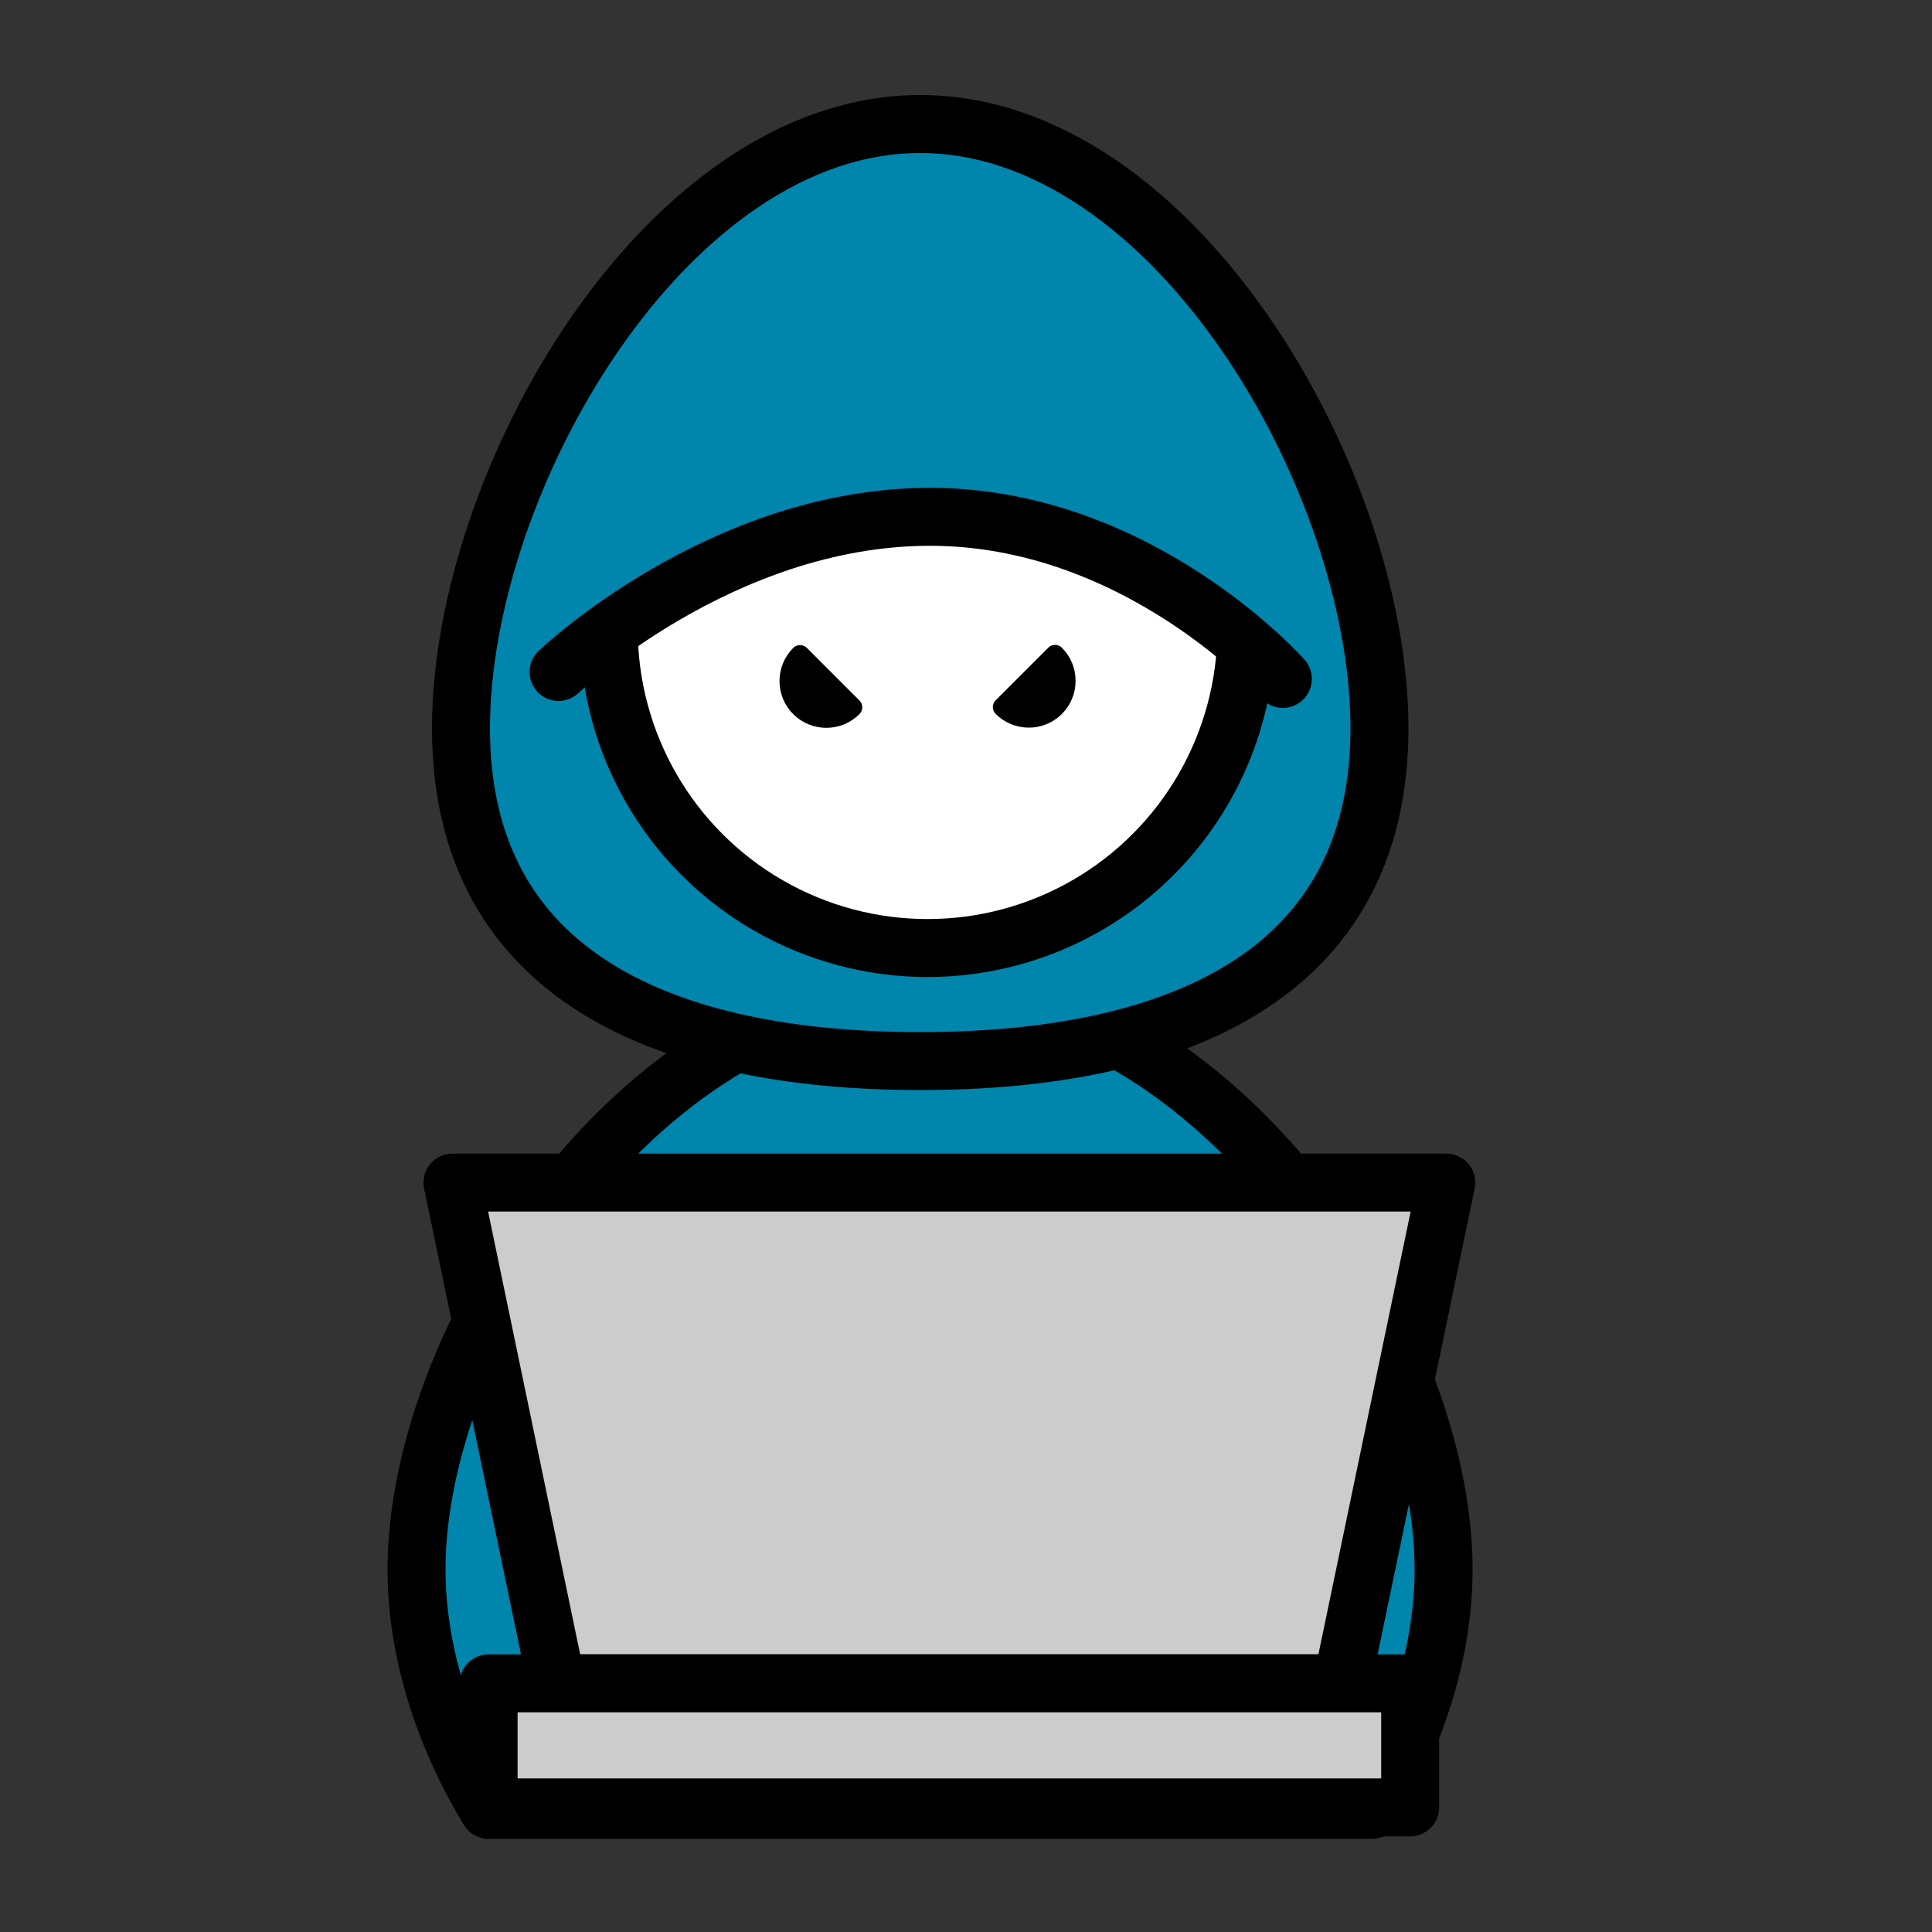
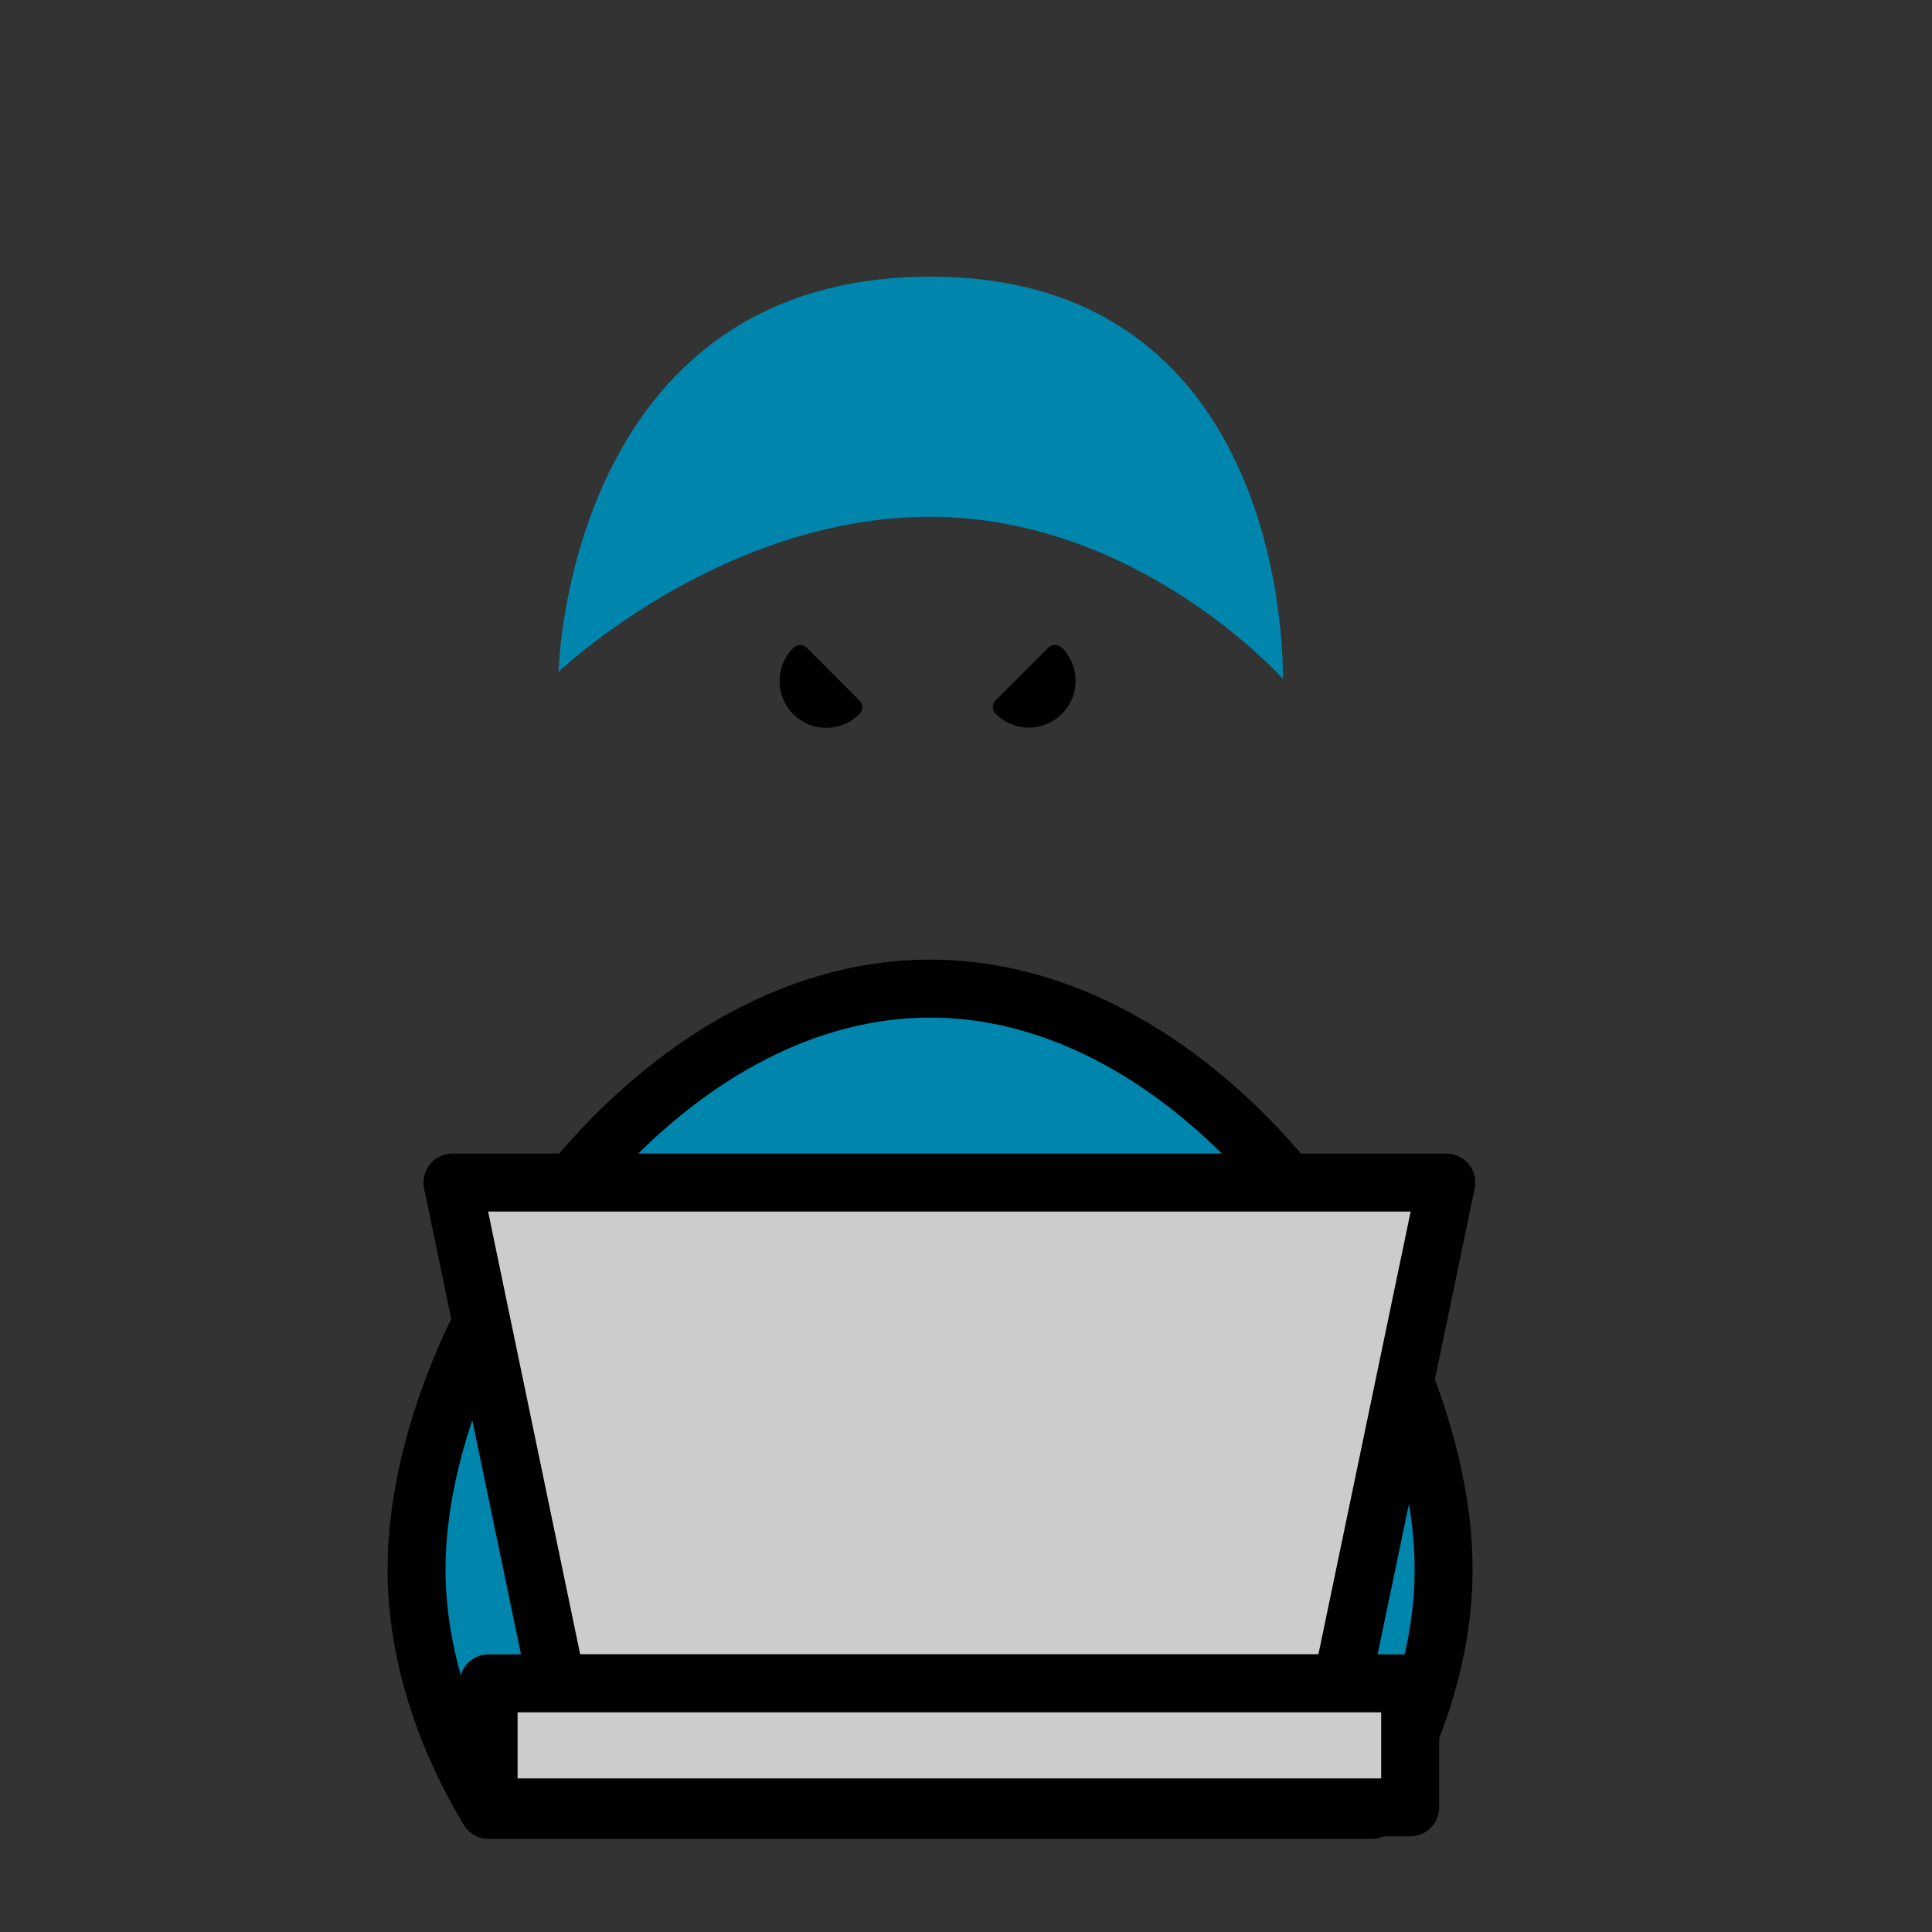
<svg xmlns="http://www.w3.org/2000/svg" id="_レイヤー_1" viewBox="0 0 100 100">
  <rect x="0" y="0" width="100" height="100" fill="#333333" stroke="none" />
  <defs>
    <style>.cls-1{fill:#fff;}.cls-1,.cls-2,.cls-3,.cls-4,.cls-5{stroke:#000;stroke-linecap:round;stroke-linejoin:round;}.cls-1,.cls-3,.cls-4,.cls-5{stroke-width:3px;}.cls-2{fill:#000;}.cls-6{stroke-width:0px;}.cls-6,.cls-5{fill:#0085ad;}.cls-3{fill:none;}.cls-4{fill:#ccc;}</style>
  </defs>
  <path class="cls-5" d="M48.14,51.17c-14.68,0-26.58,17.71-26.58,30.06,0,4.18,1.36,8.52,3.73,12.45h45.7c2.37-3.93,3.73-8.27,3.73-12.45,0-12.35-11.9-30.06-26.58-30.06Z" />
-   <path class="cls-5" d="M23.86,37.7c0-12.85,10.64-31.28,23.77-31.28s23.77,18.43,23.77,31.28-10.64,17.22-23.77,17.22-23.77-4.37-23.77-17.22Z" />
-   <circle class="cls-1" cx="48.01" cy="32.57" r="16.5" />
  <path class="cls-2" d="M44.13,36.61c-.75.75-1.97.75-2.72,0s-.75-1.97,0-2.72l2.72,2.72Z" />
  <path class="cls-2" d="M54.61,33.88c.75.75.75,1.97,0,2.72s-1.97.75-2.72,0l2.72-2.72Z" />
  <polygon class="cls-4" points="69.46 87.13 28.81 87.13 23.42 61.21 74.86 61.21 69.46 87.13" />
  <rect class="cls-4" x="25.29" y="87.13" width="47.7" height="6.42" />
  <path class="cls-6" d="M66.4,35.14s-7.43-8.39-18.26-8.39-19.23,8.03-19.23,8.03c0,0,.43-20.46,19.25-20.46s18.24,20.82,18.24,20.82Z" />
-   <path class="cls-3" d="M28.91,34.78s8.39-8.03,19.23-8.03,18.26,8.39,18.26,8.39" />
</svg>